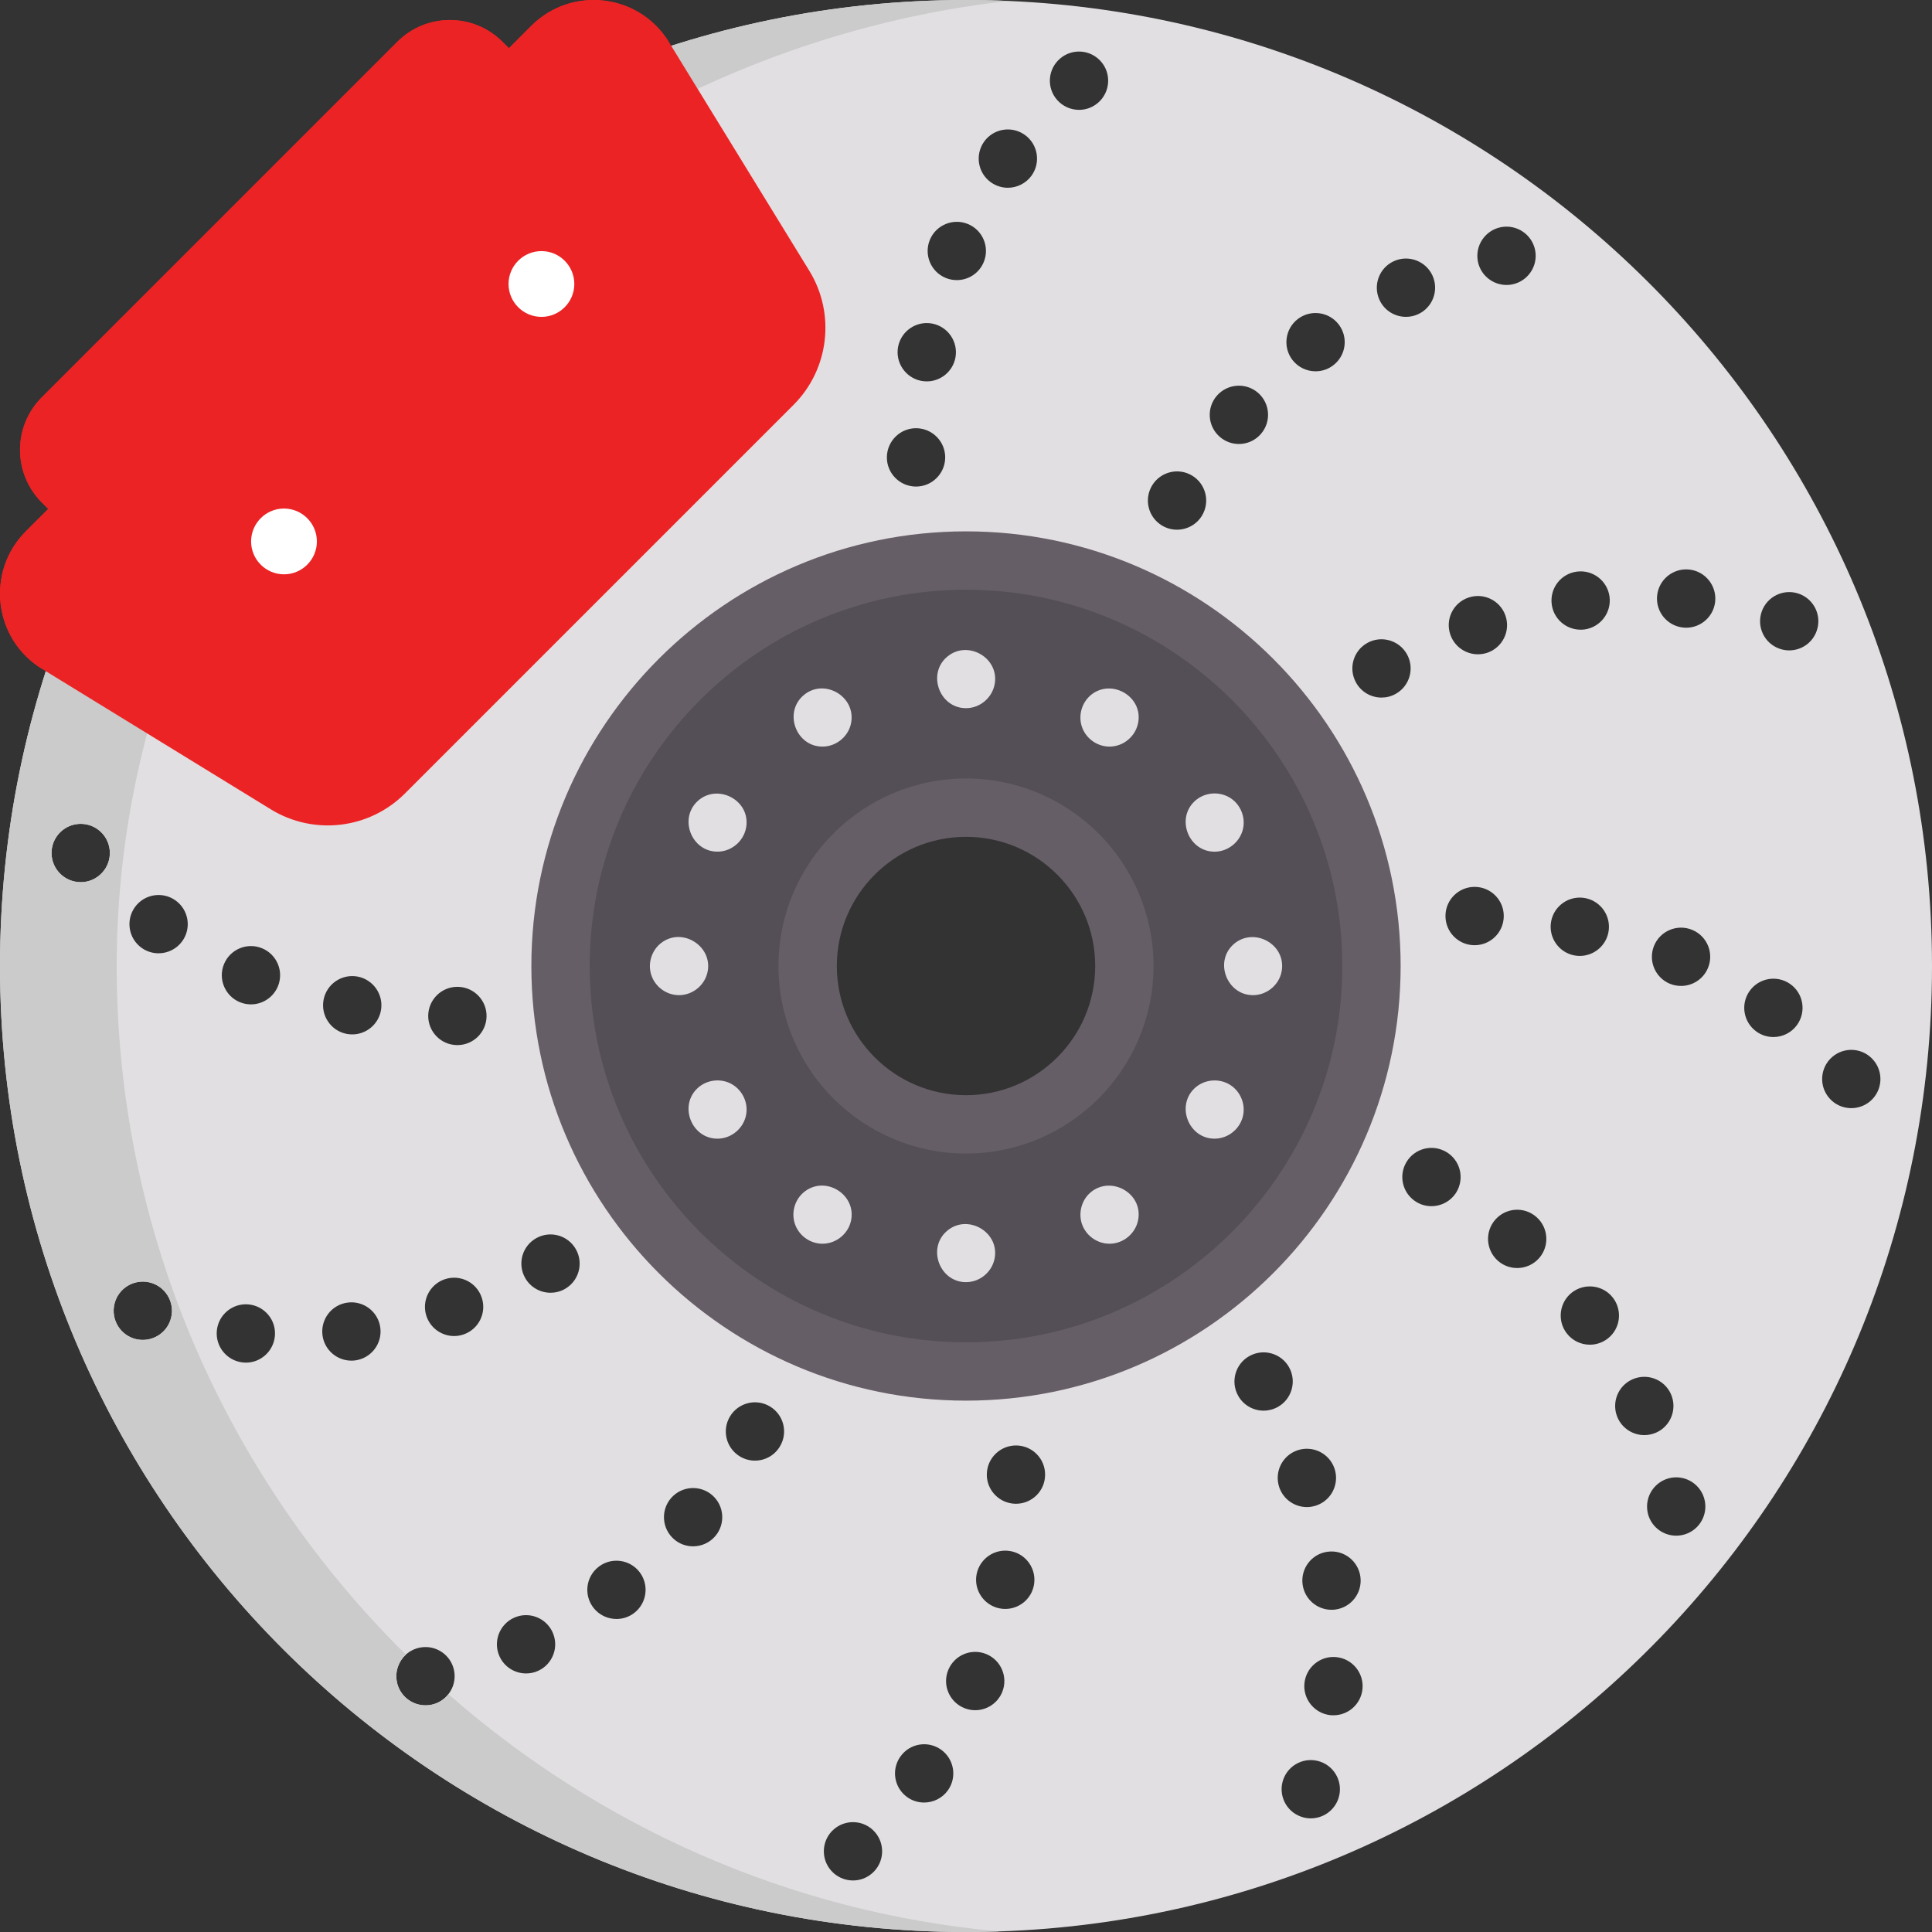
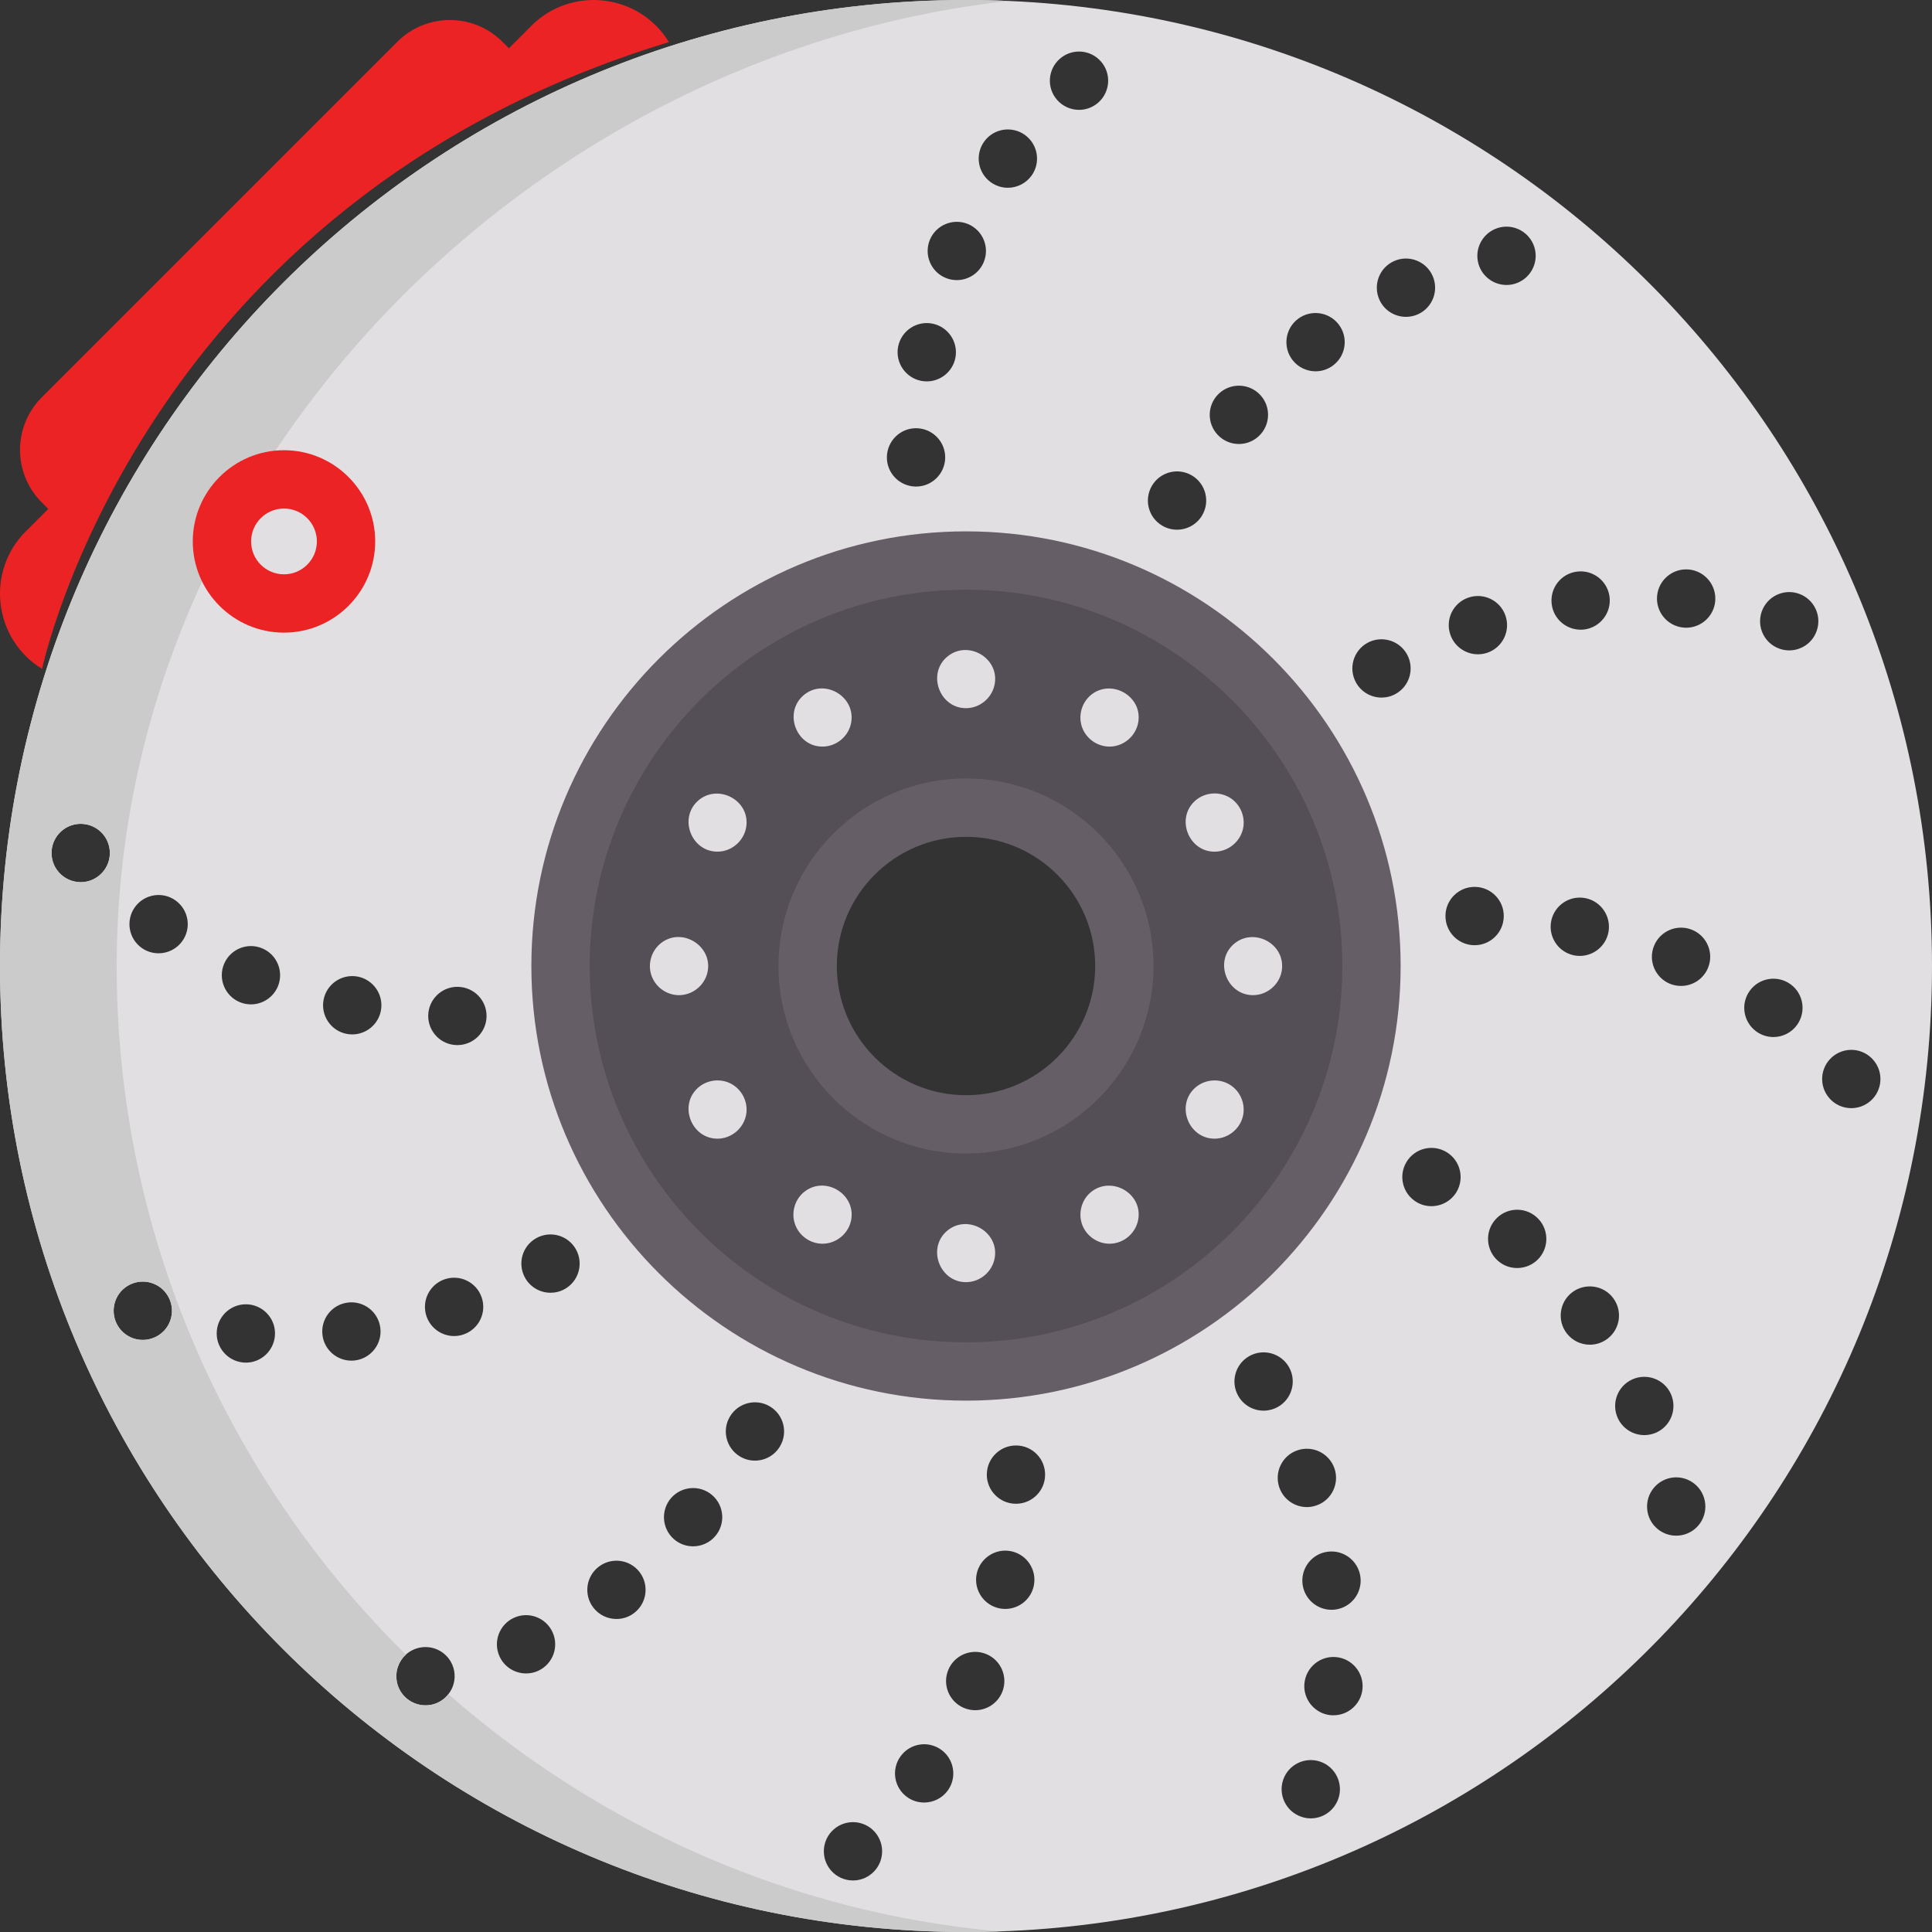
<svg xmlns="http://www.w3.org/2000/svg" width="64" height="64" viewBox="0 0 64 64" fill="none">
  <rect x="0" y="0" width="64" height="64" fill="#333333" stroke="none" />
  <g clip-path="url(#clip0_144_2015)">
    <path d="M33.401 0.031C32.936 0.01 32.47 0 32 0C14.328 0 0 14.328 0 32C0 49.673 14.328 64 32 64C32.366 64 32.73 63.994 33.094 63.981H33.096C50.261 63.404 64 49.306 64 32C64 14.798 50.424 0.764 33.401 0.031ZM52.233 18.936C52.763 18.865 53.248 19.238 53.318 19.767C53.386 20.295 53.015 20.78 52.486 20.852C52.444 20.857 52.401 20.859 52.359 20.859C51.881 20.859 51.466 20.505 51.403 20.02C51.333 19.491 51.704 19.005 52.233 18.936ZM49.723 7.525C50.248 7.425 50.753 7.769 50.854 8.291C50.955 8.816 50.611 9.321 50.088 9.423C50.026 9.435 49.965 9.44 49.905 9.44C49.451 9.44 49.045 9.119 48.956 8.658C48.856 8.134 49.199 7.628 49.723 7.525ZM48.641 19.797C49.145 19.622 49.696 19.889 49.87 20.393C50.045 20.896 49.778 21.446 49.274 21.622C49.169 21.657 49.063 21.674 48.956 21.674C48.558 21.674 48.183 21.424 48.045 21.025C47.87 20.52 48.136 19.97 48.641 19.797ZM46.175 8.651C46.66 8.43 47.234 8.646 47.454 9.131C47.674 9.618 47.459 10.19 46.973 10.41C46.844 10.469 46.709 10.496 46.574 10.496C46.208 10.496 45.856 10.287 45.695 9.93C45.475 9.443 45.69 8.871 46.175 8.651ZM42.99 10.569C43.414 10.244 44.02 10.324 44.345 10.746C44.67 11.169 44.591 11.775 44.168 12.099C43.993 12.235 43.785 12.3 43.58 12.3C43.29 12.3 43.004 12.17 42.813 11.923C42.489 11.499 42.569 10.894 42.99 10.569ZM45.065 52.233C45.135 52.763 44.763 53.248 44.235 53.318C44.191 53.324 44.149 53.326 44.106 53.326C43.629 53.326 43.214 52.971 43.15 52.486C43.08 51.958 43.451 51.471 43.981 51.403C44.509 51.333 44.994 51.704 45.065 52.233ZM35.113 1.943C35.515 1.594 36.125 1.638 36.474 2.041C36.823 2.444 36.779 3.054 36.375 3.404C36.193 3.561 35.969 3.639 35.745 3.639C35.474 3.639 35.205 3.526 35.014 3.305C34.664 2.903 34.708 2.293 35.113 1.943ZM33.95 4.469C34.383 4.779 34.483 5.383 34.173 5.816C33.983 6.079 33.686 6.22 33.385 6.22C33.191 6.22 32.995 6.16 32.824 6.039C32.39 5.729 32.291 5.125 32.601 4.691C32.911 4.258 33.515 4.158 33.95 4.469ZM25.836 47.915C25.656 48.218 25.336 48.385 25.009 48.385C24.839 48.385 24.668 48.341 24.513 48.248C24.055 47.973 23.906 47.38 24.181 46.923C24.455 46.465 25.049 46.316 25.506 46.591C25.963 46.865 26.111 47.458 25.836 47.915ZM23.69 50.891C23.499 51.111 23.23 51.224 22.96 51.224C22.736 51.224 22.51 51.148 22.328 50.989C21.925 50.64 21.881 50.029 22.23 49.626C22.579 49.224 23.189 49.18 23.593 49.529C23.995 49.878 24.039 50.488 23.69 50.891ZM21.009 53.431C20.834 53.566 20.627 53.631 20.423 53.631C20.133 53.631 19.845 53.503 19.655 53.254C19.33 52.831 19.41 52.225 19.833 51.9C20.256 51.575 20.861 51.655 21.186 52.076C21.511 52.5 21.431 53.108 21.009 53.431ZM18.236 42.824C17.898 42.824 17.569 42.644 17.393 42.328C17.133 41.86 17.3 41.273 17.767 41.014C18.233 40.754 18.822 40.923 19.08 41.389C19.339 41.855 19.172 42.444 18.705 42.703C18.558 42.785 18.396 42.824 18.236 42.824ZM17.825 55.349C17.697 55.409 17.559 55.435 17.427 55.435C17.06 55.435 16.708 55.225 16.547 54.869C16.326 54.383 16.543 53.81 17.028 53.59C17.513 53.37 18.085 53.585 18.305 54.071C18.526 54.558 18.31 55.129 17.825 55.349ZM15.152 34.62H15.136C14.603 34.613 14.177 34.173 14.185 33.639C14.195 33.106 14.634 32.681 15.166 32.69C15.701 32.698 16.127 33.139 16.118 33.671C16.108 34.199 15.678 34.62 15.152 34.62ZM15.359 44.204C15.254 44.241 15.148 44.258 15.041 44.258C14.643 44.258 14.268 44.006 14.13 43.608C13.955 43.104 14.223 42.554 14.726 42.379C15.232 42.205 15.781 42.471 15.955 42.975C16.13 43.48 15.863 44.03 15.359 44.204ZM30.36 14.185C30.894 14.195 31.319 14.634 31.311 15.166C31.301 15.695 30.871 16.118 30.345 16.118H30.33C29.795 16.108 29.37 15.669 29.379 15.136C29.389 14.603 29.828 14.177 30.36 14.185ZM30.7 12.634C30.64 12.634 30.58 12.628 30.518 12.617C29.994 12.515 29.651 12.009 29.751 11.485C29.853 10.961 30.359 10.619 30.883 10.719C31.406 10.822 31.749 11.326 31.649 11.851C31.56 12.312 31.155 12.634 30.7 12.634ZM31.326 9.206C30.834 9.003 30.599 8.438 30.803 7.944C31.006 7.453 31.571 7.218 32.064 7.421C32.558 7.625 32.791 8.19 32.588 8.681C32.434 9.055 32.075 9.279 31.695 9.279C31.573 9.279 31.446 9.256 31.326 9.206ZM11.669 34.266C11.609 34.266 11.548 34.26 11.485 34.249C10.961 34.148 10.619 33.641 10.719 33.118C10.82 32.594 11.326 32.251 11.851 32.351C12.374 32.454 12.718 32.959 12.617 33.484C12.527 33.944 12.123 34.266 11.669 34.266ZM11.768 45.065C11.725 45.07 11.683 45.073 11.64 45.073C11.162 45.073 10.748 44.72 10.683 44.235C10.614 43.705 10.984 43.22 11.514 43.15C12.043 43.08 12.529 43.451 12.598 43.981C12.668 44.509 12.296 44.994 11.768 45.065ZM8.314 33.271C8.19 33.271 8.065 33.248 7.944 33.198C7.453 32.994 7.216 32.429 7.421 31.935C7.625 31.444 8.19 31.209 8.681 31.413C9.175 31.616 9.409 32.181 9.206 32.674C9.051 33.045 8.693 33.271 8.314 33.271ZM9.105 44.266C9.056 44.765 8.636 45.139 8.146 45.139C8.114 45.139 8.081 45.136 8.051 45.134C8.051 45.134 8.051 45.134 8.05 45.134C7.519 45.08 7.131 44.608 7.183 44.078C7.235 43.548 7.709 43.159 8.239 43.211C8.769 43.264 9.159 43.736 9.105 44.266ZM4.469 30.05C4.779 29.618 5.383 29.518 5.816 29.829C6.249 30.139 6.35 30.741 6.039 31.176C5.85 31.439 5.554 31.579 5.253 31.579C5.058 31.579 4.861 31.521 4.691 31.399C4.258 31.089 4.158 30.484 4.469 30.05ZM3.305 28.986C3.123 29.145 2.898 29.223 2.674 29.223C2.403 29.223 2.134 29.109 1.943 28.889C1.594 28.486 1.638 27.875 2.041 27.526C2.444 27.178 3.054 27.221 3.404 27.624C3.753 28.028 3.709 28.638 3.305 28.986ZM5.643 43.738C5.505 44.136 5.13 44.386 4.73 44.386C4.625 44.386 4.519 44.37 4.414 44.334C3.91 44.159 3.643 43.609 3.818 43.104C3.991 42.6 4.543 42.334 5.046 42.508C5.55 42.683 5.818 43.233 5.643 43.738ZM14.277 56.475C14.215 56.486 14.154 56.491 14.093 56.491C13.64 56.491 13.235 56.17 13.146 55.709C13.082 55.365 13.205 55.03 13.445 54.811C13.572 54.696 13.732 54.613 13.913 54.578C14.437 54.478 14.943 54.82 15.043 55.344C15.098 55.629 15.021 55.909 14.854 56.121C14.716 56.299 14.515 56.429 14.277 56.475ZM27.624 60.596C28.028 60.248 28.638 60.291 28.986 60.694C29.335 61.098 29.291 61.708 28.889 62.056C28.706 62.215 28.48 62.293 28.256 62.293C27.986 62.293 27.716 62.179 27.526 61.959C27.178 61.556 27.221 60.945 27.624 60.596ZM29.829 58.185C30.139 57.75 30.741 57.65 31.176 57.961C31.61 58.273 31.709 58.875 31.399 59.309C31.21 59.571 30.913 59.711 30.613 59.711C30.418 59.711 30.221 59.654 30.051 59.531C29.618 59.221 29.518 58.618 29.829 58.185ZM33.198 56.056C33.043 56.428 32.684 56.653 32.305 56.653C32.181 56.653 32.056 56.629 31.935 56.579C31.444 56.375 31.208 55.81 31.413 55.318C31.616 54.825 32.181 54.59 32.674 54.794C33.166 54.998 33.401 55.563 33.198 56.056ZM34.249 52.515C34.16 52.978 33.755 53.298 33.3 53.298C33.24 53.298 33.18 53.293 33.118 53.281C32.594 53.18 32.251 52.673 32.351 52.15C32.454 51.626 32.959 51.284 33.483 51.384C34.006 51.485 34.349 51.99 34.249 52.515ZM34.62 48.865C34.613 49.393 34.181 49.814 33.656 49.814H33.639C33.106 49.805 32.681 49.366 32.689 48.833H32.69C32.698 48.3 33.139 47.875 33.671 47.883C34.205 47.891 34.63 48.331 34.62 48.864V48.865ZM32 37.245C29.103 37.245 26.755 34.898 26.755 32C26.755 29.103 29.103 26.755 32 26.755C34.898 26.755 37.245 29.103 37.245 32C37.245 34.898 34.898 37.245 32 37.245ZM39.819 17.078C39.639 17.379 39.318 17.547 38.99 17.547C38.821 17.547 38.65 17.503 38.494 17.41C38.036 17.135 37.889 16.543 38.163 16.085C38.438 15.627 39.03 15.479 39.488 15.753C39.945 16.028 40.094 16.62 39.819 17.078ZM40.31 13.109C40.66 12.707 41.269 12.663 41.673 13.011C42.076 13.361 42.119 13.97 41.77 14.374C41.579 14.595 41.31 14.708 41.04 14.708C40.816 14.708 40.59 14.63 40.408 14.472C40.004 14.123 39.96 13.513 40.31 13.109ZM41.014 46.233C40.755 45.768 40.923 45.179 41.389 44.92C41.855 44.661 42.444 44.829 42.703 45.294C42.961 45.76 42.794 46.349 42.328 46.608C42.178 46.69 42.018 46.73 41.859 46.73C41.52 46.73 41.19 46.551 41.014 46.233ZM42.975 48.045C43.48 47.87 44.03 48.138 44.205 48.641C44.379 49.145 44.113 49.696 43.608 49.87C43.503 49.906 43.396 49.924 43.293 49.924C42.891 49.924 42.518 49.673 42.379 49.274C42.205 48.769 42.471 48.219 42.975 48.045ZM44.334 59.585C44.195 59.985 43.821 60.236 43.421 60.236C43.316 60.236 43.21 60.219 43.104 60.181C42.6 60.008 42.334 59.456 42.508 58.954C42.683 58.45 43.233 58.183 43.738 58.358C44.241 58.533 44.508 59.083 44.334 59.585ZM45.134 55.95C45.085 56.449 44.665 56.821 44.173 56.821C44.141 56.821 44.11 56.82 44.078 56.818C43.548 56.764 43.159 56.291 43.211 55.761C43.264 55.23 43.736 54.841 44.266 54.894C44.798 54.946 45.185 55.419 45.134 55.95ZM45.764 23.108C45.426 23.108 45.096 22.929 44.92 22.611C44.661 22.145 44.829 21.558 45.294 21.298C45.76 21.039 46.349 21.208 46.608 21.674C46.866 22.14 46.699 22.728 46.233 22.986C46.085 23.07 45.924 23.108 45.764 23.108ZM48.248 39.488C48.066 39.789 47.746 39.956 47.418 39.956C47.249 39.956 47.078 39.913 46.923 39.819C46.465 39.545 46.316 38.953 46.591 38.494C46.865 38.036 47.458 37.889 47.915 38.163H47.916C48.374 38.438 48.521 39.03 48.248 39.488ZM48.833 31.311C48.3 31.303 47.875 30.863 47.883 30.329C47.891 29.795 48.331 29.37 48.865 29.379C49.399 29.389 49.824 29.828 49.814 30.36C49.805 30.889 49.375 31.311 48.849 31.311H48.833ZM50.989 41.673C50.796 41.894 50.528 42.005 50.258 42.005C50.034 42.005 49.809 41.929 49.626 41.77C49.224 41.421 49.18 40.81 49.529 40.408C49.878 40.004 50.488 39.96 50.891 40.311C51.294 40.66 51.338 41.269 50.989 41.673ZM51.384 30.518C51.485 29.994 51.99 29.651 52.515 29.751C53.039 29.853 53.381 30.359 53.281 30.883C53.193 31.344 52.786 31.666 52.333 31.666C52.273 31.666 52.211 31.66 52.15 31.649C51.626 31.548 51.284 31.04 51.384 30.518ZM53.254 44.345C53.079 44.479 52.871 44.545 52.666 44.545C52.376 44.545 52.09 44.415 51.9 44.168C51.575 43.745 51.655 43.139 52.076 42.813C52.5 42.489 53.108 42.569 53.431 42.99C53.756 43.414 53.678 44.02 53.254 44.345ZM53.59 46.974C53.37 46.486 53.585 45.915 54.071 45.695C54.558 45.475 55.129 45.69 55.349 46.175C55.569 46.661 55.354 47.234 54.869 47.454C54.739 47.511 54.604 47.54 54.471 47.54C54.103 47.54 53.753 47.329 53.59 46.974ZM55.709 50.854C55.646 50.866 55.585 50.871 55.524 50.871C55.071 50.871 54.666 50.55 54.578 50.089V50.088C54.478 49.565 54.82 49.059 55.344 48.956C55.868 48.856 56.374 49.199 56.475 49.723C56.575 50.248 56.233 50.753 55.709 50.854ZM56.579 32.064C56.425 32.436 56.066 32.661 55.686 32.66C55.564 32.66 55.438 32.638 55.318 32.588V32.589C54.825 32.384 54.59 31.82 54.794 31.326C54.998 30.834 55.563 30.599 56.056 30.803C56.549 31.006 56.784 31.571 56.579 32.064ZM56.818 19.923C56.768 20.422 56.348 20.794 55.856 20.794C55.825 20.794 55.794 20.791 55.761 20.789C55.23 20.736 54.841 20.264 54.894 19.733C54.946 19.203 55.419 18.815 55.95 18.866C56.481 18.918 56.869 19.392 56.818 19.923ZM59.531 33.95C59.344 34.213 59.046 34.353 58.746 34.353C58.551 34.353 58.355 34.294 58.185 34.173C57.75 33.86 57.65 33.258 57.961 32.824C58.273 32.39 58.875 32.291 59.309 32.601C59.743 32.911 59.841 33.515 59.531 33.95ZM60.181 20.896C60.044 21.295 59.67 21.545 59.27 21.545C59.165 21.545 59.059 21.528 58.954 21.491C58.45 21.318 58.183 20.768 58.358 20.263C58.533 19.759 59.083 19.493 59.585 19.666C60.09 19.841 60.358 20.392 60.181 20.896ZM61.959 36.474C61.776 36.631 61.55 36.709 61.326 36.709C61.056 36.709 60.788 36.598 60.596 36.375C60.248 35.973 60.291 35.364 60.694 35.014C61.098 34.664 61.708 34.708 62.056 35.113C62.405 35.515 62.361 36.125 61.959 36.474Z" fill="#E2DFE2" />
    <path d="M33.396 0.033C33.398 0.033 33.4 0.031 33.401 0.031C32.936 0.01 32.47 0 32 0C14.328 0 0 14.328 0 32C0 49.673 14.328 64 32 64C32.366 64 32.73 63.994 33.094 63.981C26.158 63.353 19.831 60.49 14.854 56.121C14.716 56.299 14.515 56.429 14.277 56.475C14.215 56.486 14.154 56.491 14.093 56.491C13.64 56.491 13.235 56.17 13.146 55.709C13.082 55.365 13.205 55.03 13.445 54.811C7.541 48.981 3.866 40.899 3.866 32C3.866 15.543 17.415 1.819 33.396 0.033ZM3.305 28.986C3.123 29.145 2.898 29.223 2.674 29.223C2.403 29.223 2.134 29.109 1.943 28.889C1.594 28.486 1.638 27.875 2.041 27.526C2.444 27.178 3.054 27.221 3.404 27.624C3.753 28.028 3.709 28.638 3.305 28.986ZM5.046 42.508C5.55 42.683 5.818 43.233 5.643 43.738C5.505 44.136 5.13 44.386 4.73 44.386C4.625 44.386 4.519 44.37 4.414 44.334C3.91 44.159 3.643 43.609 3.818 43.104C3.991 42.6 4.543 42.334 5.046 42.508Z" fill="#CBCBCB" />
    <path d="M32 18.568C24.582 18.568 18.568 24.582 18.568 32C18.568 39.419 24.582 45.432 32 45.432C39.419 45.432 45.432 39.419 45.432 32C45.432 24.582 39.419 18.568 32 18.568ZM31.388 21.746C32.057 21.199 33.085 21.78 32.955 22.634C32.884 23.101 32.474 23.459 32 23.459C31.115 23.459 30.701 22.307 31.388 21.746ZM26.619 23.032C27.284 22.463 28.326 23.043 28.201 23.908C28.134 24.376 27.717 24.732 27.246 24.732C26.369 24.732 25.951 23.604 26.619 23.032ZM23.112 26.536C23.741 25.959 24.794 26.463 24.729 27.317C24.691 27.815 24.267 28.212 23.766 28.212C22.907 28.212 22.478 27.118 23.112 26.536ZM22.493 32.966C22.084 32.966 21.713 32.699 21.58 32.314C21.446 31.925 21.581 31.479 21.91 31.231C22.62 30.694 23.65 31.37 23.429 32.238C23.321 32.66 22.929 32.966 22.493 32.966ZM24.719 36.913C24.641 37.372 24.233 37.72 23.766 37.72C22.908 37.72 22.477 36.627 23.112 36.043C23.399 35.78 23.828 35.716 24.179 35.881C24.564 36.063 24.79 36.492 24.719 36.913ZM28.194 40.423C28.105 40.87 27.7 41.2 27.246 41.2C26.849 41.2 26.489 40.95 26.346 40.581C26.192 40.186 26.324 39.72 26.664 39.465C27.357 38.944 28.363 39.566 28.194 40.423ZM32.951 41.673C32.87 42.13 32.466 42.473 32 42.473C31.132 42.473 30.708 41.361 31.359 40.786C32.028 40.194 33.105 40.793 32.951 41.673ZM32 37.245C29.103 37.245 26.755 34.898 26.755 32C26.755 29.103 29.103 26.755 32 26.755C34.898 26.755 37.245 29.103 37.245 32C37.245 34.898 34.898 37.245 32 37.245ZM37.709 40.376C37.638 40.843 37.228 41.2 36.754 41.2C36.367 41.2 36.011 40.96 35.862 40.603C35.698 40.209 35.822 39.734 36.16 39.473C36.83 38.956 37.839 39.526 37.709 40.376ZM37.709 23.908C37.638 24.375 37.228 24.732 36.754 24.732C36.368 24.732 36.011 24.493 35.862 24.136C35.697 23.741 35.822 23.268 36.16 23.005C36.829 22.485 37.839 23.06 37.709 23.908ZM39.568 26.547C39.88 26.251 40.361 26.2 40.73 26.418C41.056 26.611 41.237 26.99 41.192 27.364C41.135 27.841 40.714 28.213 40.234 28.213C39.379 28.213 38.952 27.133 39.568 26.547ZM41.185 36.919C41.107 37.376 40.697 37.72 40.234 37.72C39.381 37.72 38.951 36.643 39.568 36.054C39.867 35.77 40.325 35.71 40.689 35.903C41.053 36.096 41.255 36.514 41.185 36.919ZM41.507 32.966C40.652 32.966 40.217 31.872 40.853 31.29C41.493 30.706 42.551 31.228 42.468 32.095C42.422 32.583 41.997 32.966 41.507 32.966Z" fill="#544F57" />
    <path d="M32 38.211C28.575 38.211 25.789 35.425 25.789 32C25.789 28.575 28.575 25.789 32 25.789C35.425 25.789 38.211 28.575 38.211 32C38.211 35.425 35.425 38.211 32 38.211ZM32 27.721C29.64 27.721 27.721 29.64 27.721 32C27.721 34.36 29.64 36.28 32 36.28C34.36 36.28 36.28 34.36 36.28 32C36.28 29.64 34.36 27.721 32 27.721Z" fill="#665E66" />
-     <path d="M26.284 13.415L13.415 26.284C12.233 27.467 10.394 27.684 8.969 26.809L1.395 22.159C-0.216 21.171 -0.48 18.936 0.857 17.599L1.598 16.859L1.385 16.645C0.423 15.683 0.423 14.123 1.385 13.161L13.161 1.385C14.123 0.423 15.683 0.423 16.645 1.385L16.859 1.598L17.599 0.857C18.936 -0.48 21.171 -0.216 22.159 1.395L26.809 8.969C27.684 10.394 27.467 12.233 26.284 13.415Z" fill="#EC2324" />
-     <path d="M17.936 11.463C19.071 11.463 19.991 10.543 19.991 9.407C19.991 8.272 19.071 7.352 17.936 7.352C16.8 7.352 15.88 8.272 15.88 9.407C15.88 10.543 16.8 11.463 17.936 11.463Z" fill="white" />
-     <path d="M9.407 19.991C10.543 19.991 11.463 19.071 11.463 17.936C11.463 16.8 10.543 15.88 9.407 15.88C8.272 15.88 7.352 16.8 7.352 17.936C7.352 19.071 8.272 19.991 9.407 19.991Z" fill="white" />
-     <path d="M17.936 12.429C16.27 12.429 14.914 11.073 14.914 9.407C14.914 7.742 16.27 6.386 17.936 6.386C19.602 6.386 20.957 7.742 20.957 9.407C20.957 11.073 19.602 12.429 17.936 12.429ZM17.936 8.318C17.335 8.318 16.846 8.806 16.846 9.407C16.846 10.008 17.335 10.497 17.936 10.497C18.537 10.497 19.025 10.008 19.025 9.407C19.025 8.806 18.537 8.318 17.936 8.318Z" fill="#EC2324" />
    <path d="M9.407 20.957C7.742 20.957 6.386 19.602 6.386 17.936C6.386 16.27 7.742 14.914 9.407 14.914C11.073 14.914 12.429 16.27 12.429 17.936C12.429 19.602 11.073 20.957 9.407 20.957ZM9.407 16.846C8.807 16.846 8.318 17.335 8.318 17.936C8.318 18.537 8.807 19.025 9.407 19.025C10.008 19.025 10.497 18.537 10.497 17.936C10.497 17.335 10.008 16.846 9.407 16.846Z" fill="#EC2324" />
    <path d="M32 46.398C24.061 46.398 17.602 39.939 17.602 32C17.602 24.061 24.061 17.602 32 17.602C39.939 17.602 46.398 24.061 46.398 32C46.398 39.939 39.939 46.398 32 46.398ZM32 19.534C25.126 19.534 19.534 25.126 19.534 32C19.534 38.874 25.126 44.467 32 44.467C38.874 44.467 44.467 38.874 44.467 32C44.467 25.126 38.874 19.534 32 19.534Z" fill="#665E66" />
    <path d="M22.159 1.395C4.617 6.728 1.395 22.159 1.395 22.159C-0.216 21.171 -0.48 18.936 0.857 17.599L1.598 16.859L1.385 16.645C0.423 15.683 0.423 14.123 1.385 13.161L13.161 1.385C14.123 0.423 15.683 0.423 16.645 1.385L16.859 1.598L17.599 0.857C18.936 -0.48 21.171 -0.216 22.159 1.395Z" fill="#EC2324" />
  </g>
  <defs>
    <clipPath id="clip0_144_2015">
      <rect width="64" height="64" fill="white" />
    </clipPath>
  </defs>
</svg>